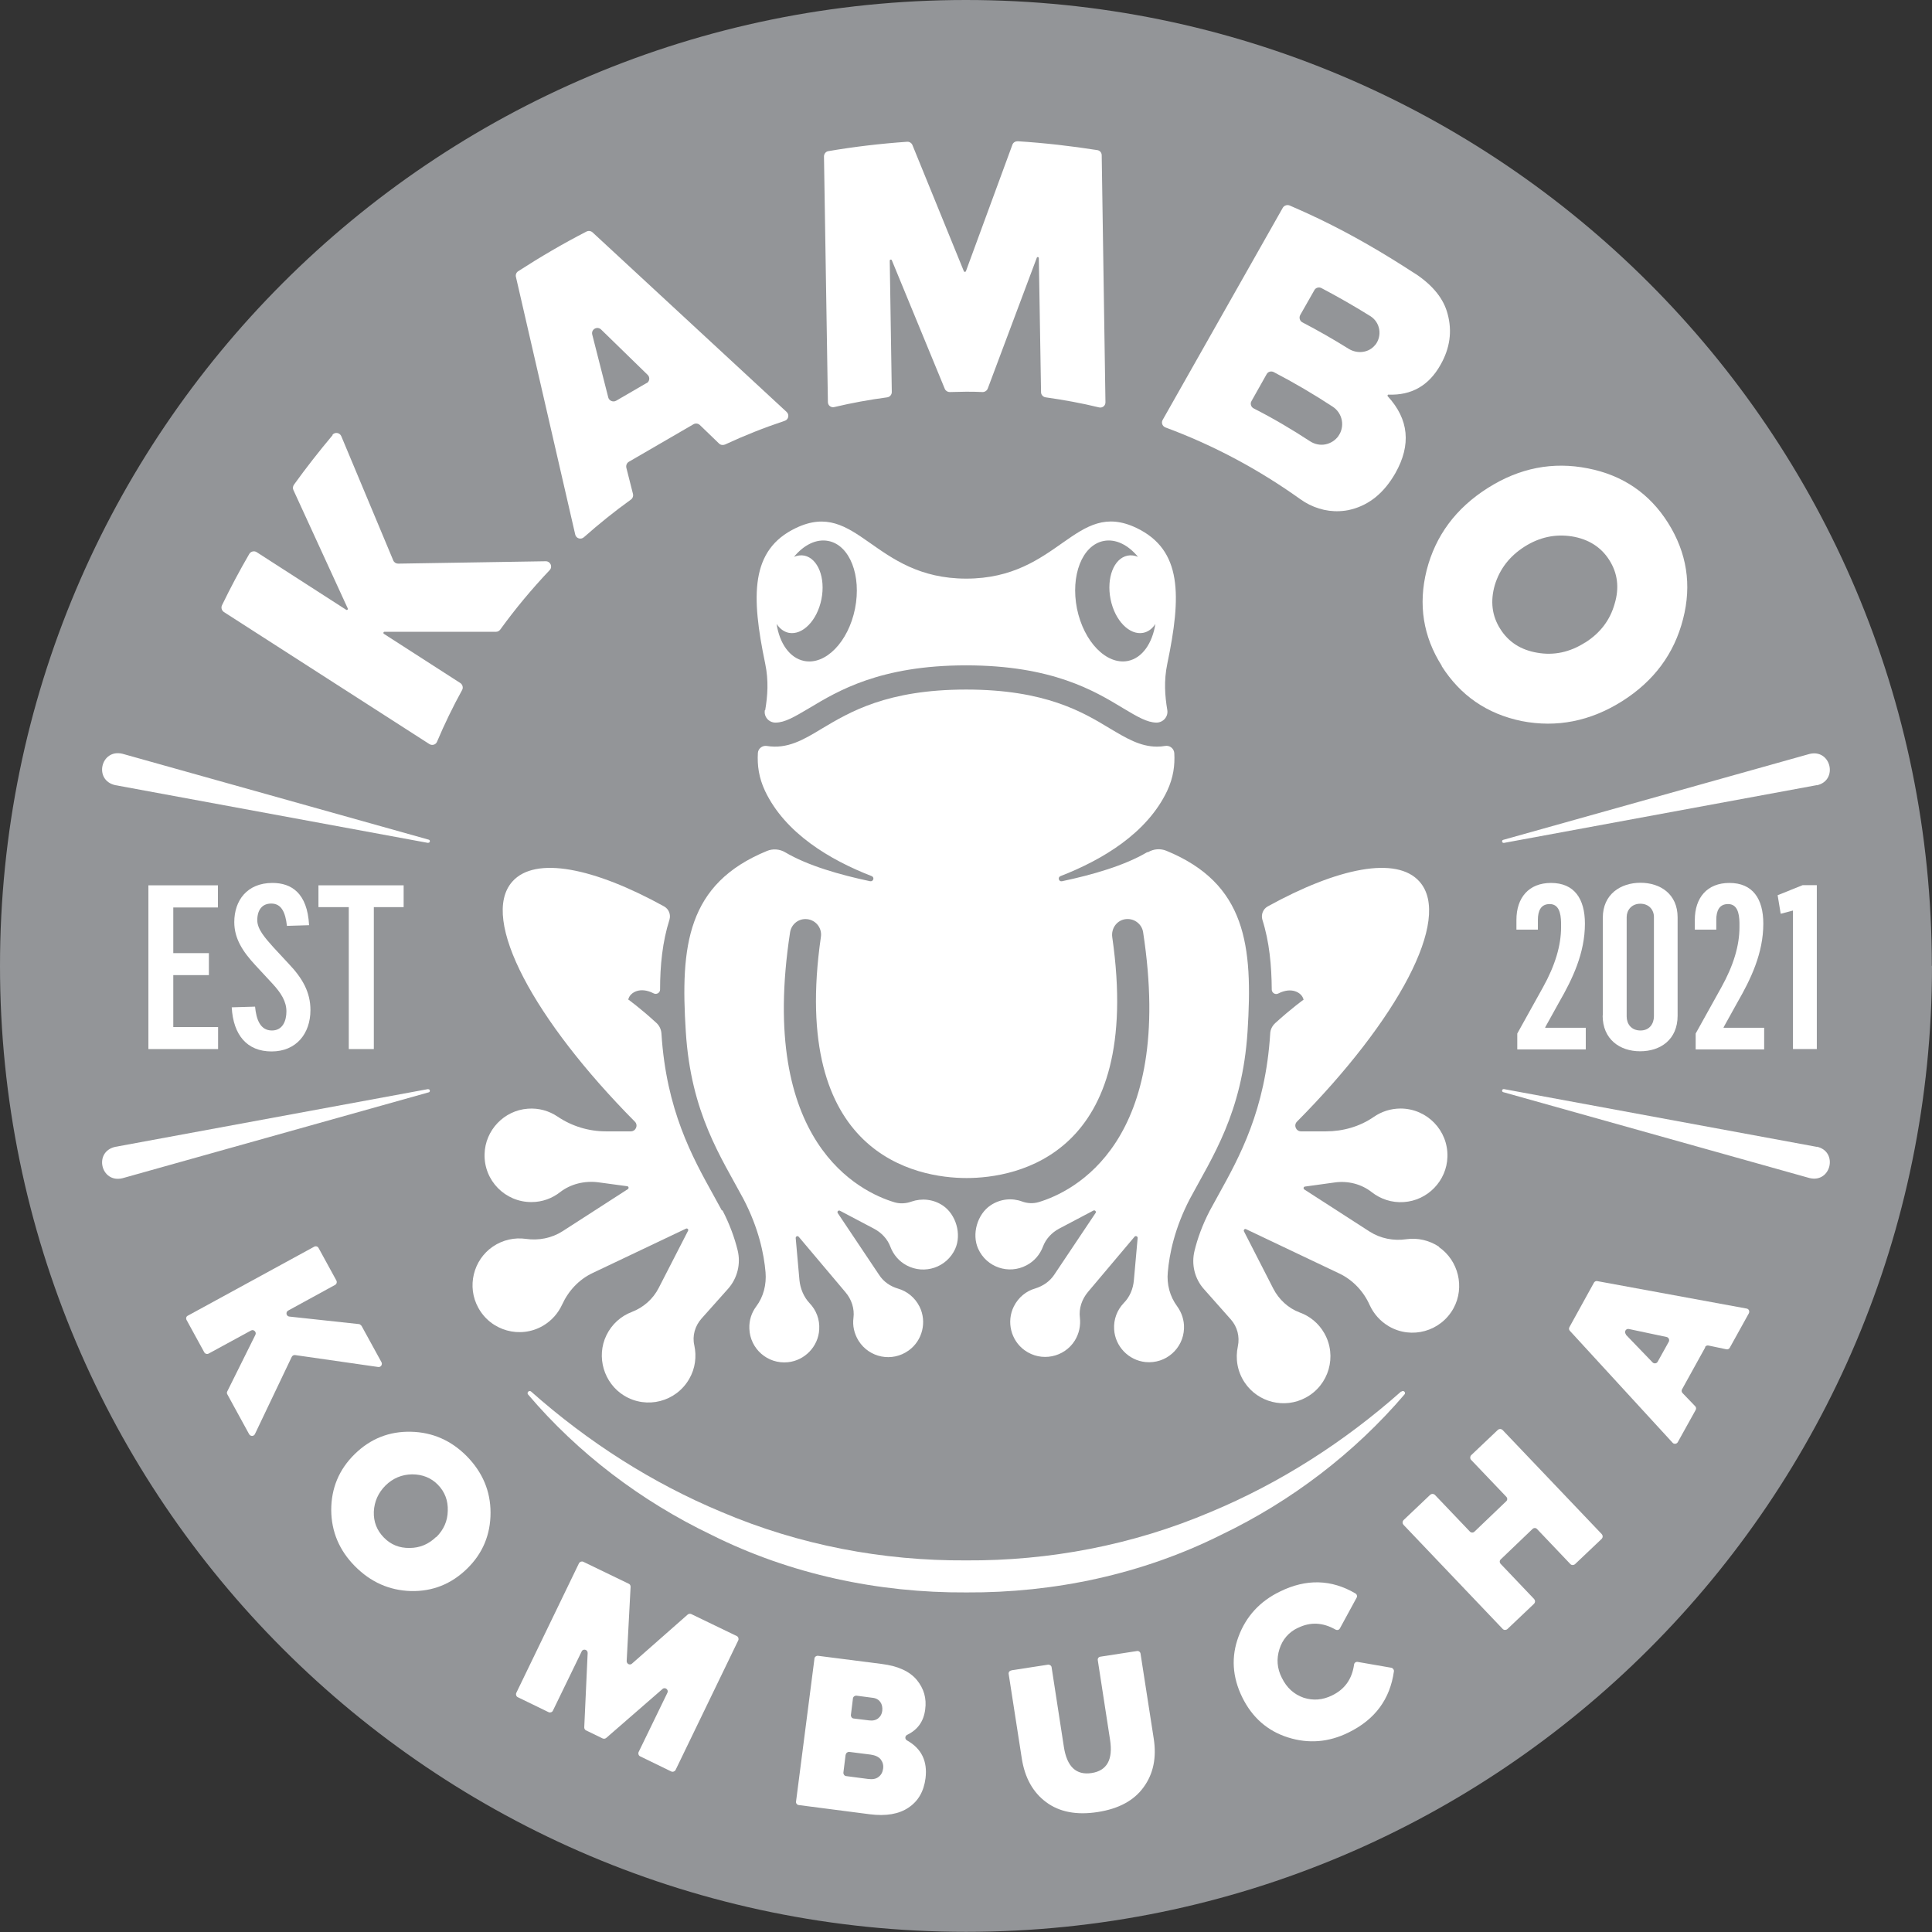
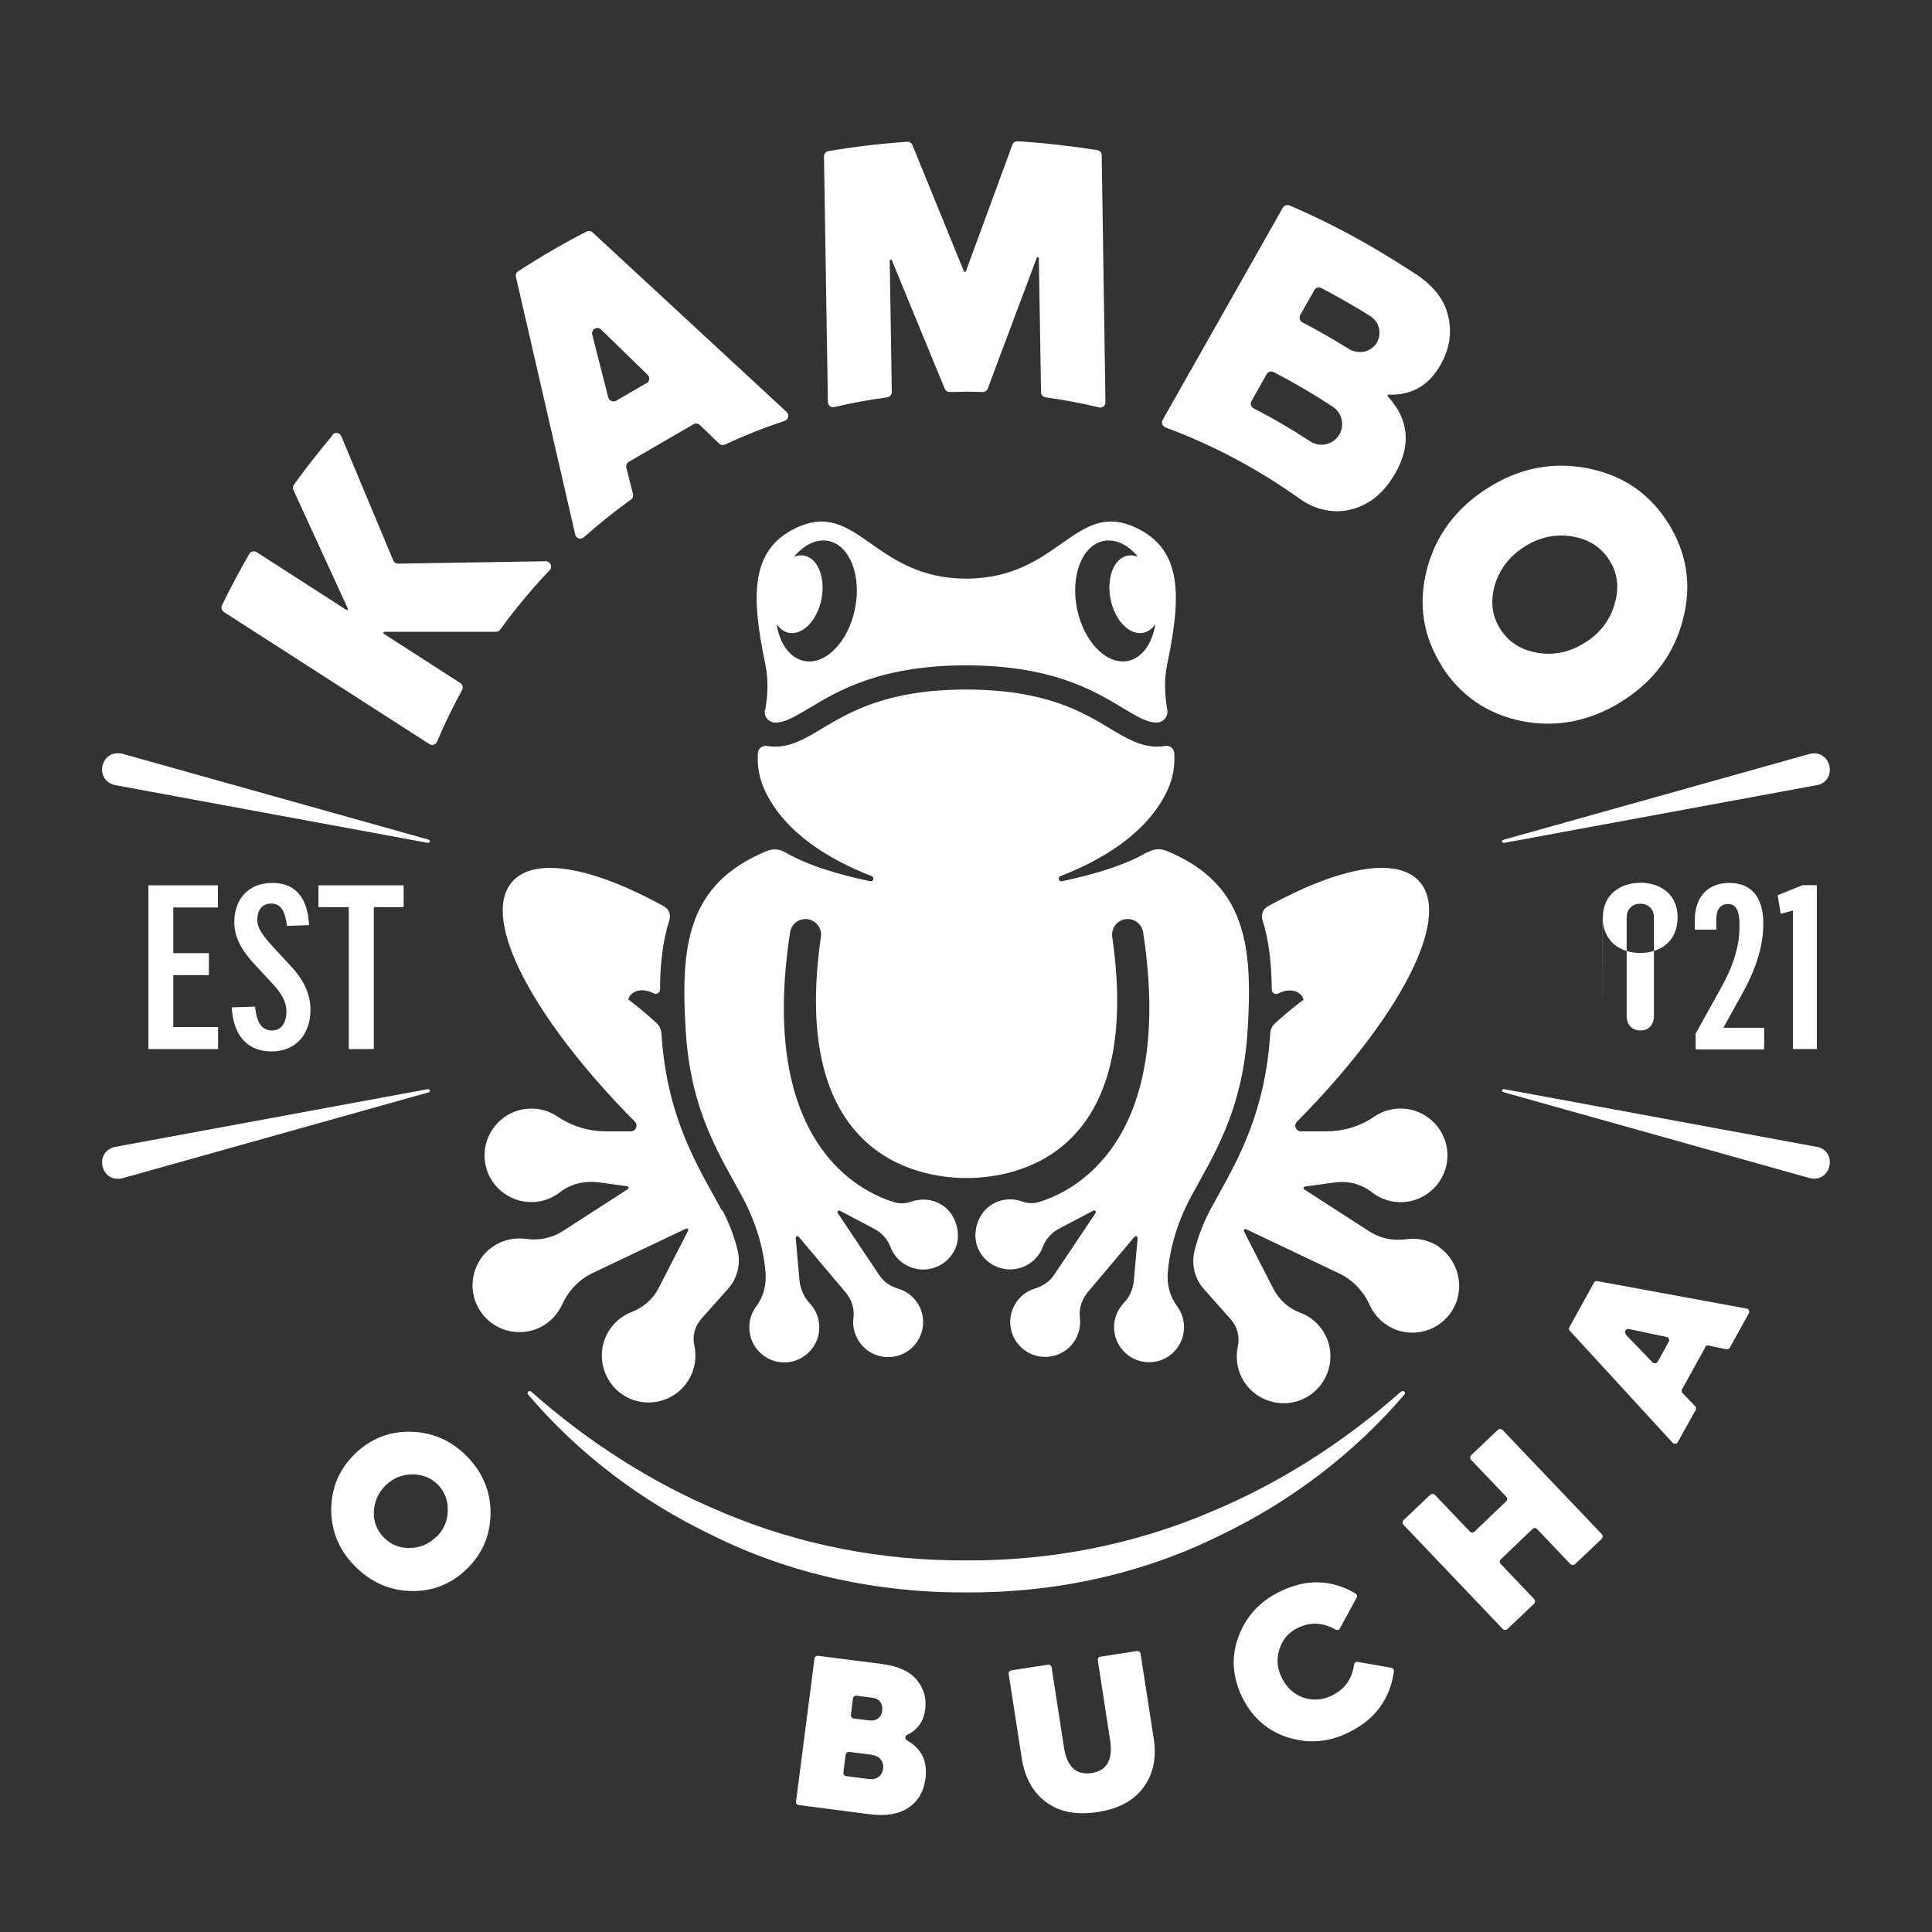
<svg xmlns="http://www.w3.org/2000/svg" id="Layer_2" data-name="Layer 2" viewBox="0 0 113.39 113.39">
  <rect x="0" y="0" width="113.39" height="113.39" fill="#333333" stroke="none" />
  <defs>
    <style>
      .cls-1 {
        fill: #fff;
      }

      .cls-2 {
        fill: #939598;
      }
    </style>
  </defs>
  <g id="Layer_1-2" data-name="Layer 1">
-     <path class="cls-2" d="M113.39,56.69c0,31.31-25.38,56.69-56.69,56.69S0,88,0,56.69,25.38,0,56.69,0s56.69,25.38,56.69,56.69" />
    <path class="cls-1" d="M84.47,73.18c-.6-.4-1.28-.54-1.93-.45-.75.11-1.52-.04-2.16-.45l-3.83-2.47c-.07-.05-.05-.16.04-.17l1.74-.24c.78-.11,1.57.09,2.18.57.51.4,1.17.63,1.88.58,1.4-.09,2.52-1.25,2.56-2.65.05-1.55-1.19-2.83-2.74-2.84-.59,0-1.13.18-1.58.49-.82.57-1.81.85-2.81.85h-1.46c-.3,0-.45-.36-.24-.57,5.88-5.93,9.14-11.9,7.19-14.09-1.34-1.51-4.78-.82-8.91,1.46-.27.15-.4.48-.31.78.41,1.29.54,2.68.55,4.1,0,.19.21.32.38.23.8-.41,1.35-.04,1.46.28l.03.08s-.69.49-1.67,1.38c-.17.16-.28.37-.29.6h0c-.28,4.5-1.81,7.26-3.04,9.48-.18.32-.35.63-.51.93-.44.85-.72,1.64-.89,2.34-.2.8,0,1.65.56,2.27l1.57,1.77c.38.43.53,1.01.41,1.58-.15.7-.04,1.46.4,2.12.78,1.17,2.34,1.56,3.58.89,1.37-.73,1.86-2.45,1.09-3.79-.33-.58-.85-1-1.44-1.21-.67-.25-1.22-.76-1.55-1.4l-1.72-3.36c-.04-.08.04-.17.12-.13l5.47,2.6c.8.38,1.43,1.05,1.79,1.86.23.5.61.94,1.12,1.24,1.33.78,3.05.31,3.8-1.06.67-1.23.29-2.8-.86-3.59" />
    <path class="cls-1" d="M42.37,71.05c-.16-.3-.33-.61-.51-.93-1.23-2.22-2.76-4.98-3.04-9.47h0c-.02-.24-.12-.45-.29-.61-.97-.89-1.66-1.38-1.66-1.38l.03-.08c.11-.32.66-.69,1.46-.28.17.09.38-.03.38-.22,0-1.42.14-2.81.55-4.1.09-.3-.03-.62-.31-.78-4.13-2.28-7.57-2.97-8.91-1.46-1.95,2.19,1.31,8.16,7.19,14.09.21.21.06.57-.24.57h-1.46c-1.01,0-2-.3-2.84-.87-.49-.33-1.1-.51-1.74-.46-1.4.1-2.51,1.27-2.54,2.67-.04,1.55,1.21,2.82,2.76,2.81.63,0,1.21-.22,1.67-.58.63-.49,1.45-.68,2.24-.58l1.7.23c.09.01.11.12.04.17l-3.83,2.47c-.64.41-1.41.56-2.16.45-.65-.09-1.34.05-1.93.45-1.16.79-1.54,2.36-.86,3.59.74,1.36,2.46,1.84,3.8,1.06.51-.3.89-.74,1.12-1.24.37-.81.99-1.48,1.8-1.86l5.47-2.6c.08-.04.17.05.12.13l-1.72,3.35c-.33.65-.9,1.15-1.58,1.41-.63.24-1.17.71-1.49,1.37-.61,1.26-.15,2.81,1.04,3.54,1.33.81,3.05.36,3.82-.98.36-.62.44-1.32.3-1.97-.13-.56.04-1.14.42-1.57l1.56-1.75c.55-.62.76-1.47.56-2.27-.17-.69-.45-1.49-.89-2.34" />
    <path class="cls-1" d="M44.89,41.68c-.07.39.24.74.64.73.54-.01,1.07-.32,1.98-.86,1.65-.99,4.14-2.5,9.19-2.5h0c5.05,0,7.54,1.5,9.19,2.5.9.54,1.44.85,1.98.86.39,0,.7-.34.64-.73-.14-.83-.21-1.72,0-2.73.83-3.98.88-6.67-1.8-7.96-3.6-1.73-4.53,2.97-10,2.97s-6.4-4.69-10-2.97c-2.68,1.28-2.63,3.98-1.8,7.96.21,1.01.14,1.9,0,2.73M64.77,31.75c.71-.14,1.44.23,2.02.93-.2-.08-.41-.11-.61-.07-.81.16-1.25,1.31-1,2.56.25,1.25,1.11,2.13,1.92,1.97.29-.06.53-.24.71-.52-.18,1.14-.77,2-1.61,2.17-1.26.25-2.59-1.12-2.99-3.06-.39-1.95.3-3.73,1.56-3.98M46.29,37.14c.81.16,1.67-.72,1.92-1.97.25-1.25-.2-2.39-1-2.56-.2-.04-.41-.01-.61.07.58-.7,1.31-1.07,2.02-.93,1.26.25,1.95,2.04,1.56,3.98-.39,1.94-1.73,3.32-2.99,3.06-.84-.17-1.44-1.03-1.61-2.17.18.27.42.46.71.52" />
    <path class="cls-1" d="M67.32,50.02c-1.32.78-3.19,1.32-4.99,1.7-.19.04-.27-.23-.09-.3,2.47-.96,5.08-2.52,6.26-5,.37-.79.46-1.51.42-2.22-.02-.27-.27-.47-.54-.42-.16.03-.32.04-.48.04-.99,0-1.82-.51-2.75-1.06-1.6-.97-3.8-2.29-8.45-2.29s-6.85,1.33-8.46,2.29c-1.07.65-2.03,1.22-3.24,1.02-.26-.04-.51.16-.52.42-.04.71.05,1.43.42,2.22,1.18,2.48,3.79,4.04,6.26,5,.18.07.1.33-.09.3-1.8-.38-3.67-.92-4.99-1.7-.32-.19-.72-.22-1.06-.08-4.71,1.93-5.09,5.58-4.77,10.61.3,4.79,2.07,7.36,3.39,9.83.89,1.71,1.2,3.23,1.29,4.29.06.72-.12,1.44-.55,2.01-.27.36-.42.81-.4,1.3.04,1.18,1.07,2.09,2.26,1.97.99-.1,1.78-.92,1.84-1.91.04-.61-.18-1.15-.56-1.55-.35-.37-.55-.86-.6-1.36l-.22-2.47c0-.1.11-.15.18-.07l2.74,3.25c.36.42.54.97.47,1.51-.06.45.04.92.3,1.34.63,1,1.97,1.27,2.94.57.81-.58,1.08-1.68.64-2.57-.27-.54-.74-.91-1.26-1.06-.45-.13-.85-.4-1.11-.8l-2.43-3.63c-.06-.09.04-.19.13-.14l2.01,1.06c.43.23.78.6.95,1.06.17.45.5.85.96,1.09,1.04.55,2.34.12,2.84-.97.39-.86.05-2.03-.73-2.55-.57-.38-1.25-.43-1.83-.23-.33.12-.68.14-1.01.04-2-.6-8.02-3.47-6.12-15.84.07-.45.45-.78.9-.78.56,0,.99.49.91,1.04-1.85,12.82,5.63,14.16,8.55,14.16h0c2.92,0,10.39-1.33,8.55-14.13-.08-.54.3-1.04.84-1.07.48-.03.9.31.97.77,1.9,12.37-4.13,15.24-6.12,15.84-.33.1-.68.08-1-.04-.58-.21-1.26-.15-1.83.23-.78.52-1.12,1.69-.73,2.55.49,1.09,1.79,1.53,2.84.97.46-.24.79-.64.96-1.09.17-.46.52-.83.95-1.06l2.01-1.06c.09-.05.19.06.13.14l-2.43,3.63c-.26.39-.66.66-1.11.8-.53.15-.99.52-1.26,1.06-.44.89-.17,1.99.64,2.57.97.7,2.32.42,2.94-.57.26-.42.35-.89.3-1.34-.07-.55.12-1.09.47-1.51l2.74-3.25c.06-.07.18-.02.18.07l-.22,2.47c-.04.51-.24,1-.6,1.36-.38.4-.6.95-.56,1.55.06.99.85,1.81,1.84,1.91,1.19.12,2.22-.79,2.26-1.97.02-.49-.14-.94-.4-1.3-.43-.58-.62-1.3-.55-2.01.09-1.06.4-2.58,1.29-4.29,1.32-2.47,3.08-5.04,3.39-9.83.32-5.03-.07-8.68-4.77-10.61-.35-.14-.74-.11-1.06.08" />
    <path class="cls-1" d="M82.23,81.67c-3.35,2.97-7.12,5.38-11.18,7.07-4.58,1.95-9.48,2.87-14.35,2.84-4.88.03-9.77-.89-14.35-2.84-4.06-1.69-7.83-4.1-11.18-7.07-.11-.1-.27.06-.18.17,2.92,3.44,6.63,6.26,10.76,8.24,4.64,2.32,9.8,3.41,14.96,3.38,5.16.03,10.32-1.06,14.96-3.38,4.13-1.98,7.83-4.81,10.76-8.24.1-.11-.06-.27-.17-.17" />
    <path class="cls-1" d="M25.12,63.92l-18.36,3.39c-1.28.29-.84,2.15.43,1.84l17.97-5.04c.12-.03.07-.21-.04-.18" />
    <path class="cls-1" d="M106.63,67.31l-18.36-3.39c-.12-.02-.16.15-.04.18l17.97,5.04c1.27.31,1.7-1.56.43-1.84" />
    <path class="cls-1" d="M25.12,49.47l-18.36-3.39c-1.28-.29-.84-2.15.43-1.84l17.97,5.04c.12.03.07.21-.04.18" />
    <path class="cls-1" d="M106.63,46.08l-18.36,3.39c-.12.02-.16-.15-.04-.18l17.97-5.04c1.27-.31,1.7,1.56.43,1.84" />
    <polygon class="cls-1" points="8.71 51.96 12.79 51.96 12.79 53.26 10.17 53.26 10.17 55.94 12.26 55.94 12.26 57.23 10.17 57.23 10.17 60.28 12.8 60.28 12.8 61.57 8.71 61.57 8.71 51.96" />
    <path class="cls-1" d="M13.61,59.12l1.36-.04c.07.73.29,1.4.99,1.4.64,0,.85-.58.85-1.12,0-.57-.3-1.07-.82-1.63l-1.01-1.09c-.73-.79-1.23-1.55-1.23-2.52,0-1.27.75-2.3,2.24-2.3,1.11,0,2.05.59,2.15,2.48l-1.3.04c-.09-.81-.33-1.31-.92-1.31-.54,0-.82.38-.82.98,0,.54.48,1.06.94,1.58l.9.97c.82.86,1.28,1.68,1.28,2.72,0,1.39-.84,2.43-2.28,2.43s-2.25-.96-2.34-2.59" />
    <polygon class="cls-1" points="20.47 53.24 18.69 53.24 18.69 51.96 23.69 51.96 23.69 53.24 21.94 53.24 21.94 61.57 20.47 61.57 20.47 53.24" />
-     <path class="cls-1" d="M89.06,60.64l1.49-2.68c.73-1.31,1.07-2.48,1.07-3.54v-.26c-.01-.59-.14-1.1-.67-1.1s-.69.42-.69.92v.58h-1.26v-.57c0-1.31.73-2.17,2.03-2.17,1.36,0,1.99.92,1.99,2.39,0,1.73-.73,3.25-1.52,4.62l-.81,1.46v.03h2.38v1.27h-4.02v-.93Z" />
-     <path class="cls-1" d="M94.07,59.6v-5.74c0-1.38,1.05-2.05,2.21-2.05s2.18.66,2.18,2.03v5.77c0,1.41-1.01,2.09-2.2,2.09s-2.2-.7-2.2-2.1M97.07,59.64v-5.82c0-.42-.29-.78-.8-.78s-.8.38-.8.78v5.84c0,.42.26.82.81.82s.79-.42.79-.84" />
+     <path class="cls-1" d="M94.07,59.6v-5.74c0-1.38,1.05-2.05,2.21-2.05s2.18.66,2.18,2.03c0,1.41-1.01,2.09-2.2,2.09s-2.2-.7-2.2-2.1M97.07,59.64v-5.82c0-.42-.29-.78-.8-.78s-.8.38-.8.78v5.84c0,.42.26.82.81.82s.79-.42.79-.84" />
    <path class="cls-1" d="M99.53,60.64l1.49-2.68c.73-1.31,1.07-2.48,1.07-3.54v-.26c-.01-.59-.14-1.1-.67-1.1s-.69.42-.69.92v.58h-1.26v-.57c0-1.31.73-2.17,2.03-2.17,1.36,0,1.99.92,1.99,2.39,0,1.73-.73,3.25-1.52,4.62l-.81,1.46v.03h2.38v1.27h-4.02v-.93Z" />
    <polygon class="cls-1" points="105.23 53.44 104.51 53.63 104.33 52.54 105.8 51.95 106.63 51.95 106.63 61.57 105.23 61.57 105.23 53.44" />
-     <path class="cls-1" d="M21.2,77.78l1.19,2.17c.07.14-.04.3-.19.28l-4.88-.7c-.08-.01-.16.03-.2.11l-2.16,4.53c-.07.14-.26.14-.34,0l-1.28-2.34c-.03-.05-.03-.12,0-.17l1.65-3.32c.08-.16-.1-.34-.26-.25l-2.48,1.35c-.09.05-.21.02-.26-.07l-1.04-1.9c-.05-.09-.02-.21.07-.25l7.42-4.05c.09-.05.21-.02.26.08l1.04,1.9c.05.09.02.21-.07.26l-2.76,1.51c-.16.09-.11.33.07.35l4.07.44c.06,0,.12.04.15.1" />
    <path class="cls-1" d="M20.83,91.92c-.92-.93-1.38-2.03-1.39-3.29,0-1.28.45-2.38,1.38-3.29.92-.9,2.02-1.34,3.3-1.31,1.27.03,2.36.51,3.28,1.44.92.94,1.39,2.04,1.39,3.31,0,1.28-.45,2.38-1.37,3.28-.93.91-2.03,1.35-3.31,1.32-1.27-.04-2.36-.53-3.28-1.46M25.61,90.21c.43-.43.66-.94.67-1.54.02-.6-.17-1.11-.58-1.53-.4-.41-.91-.61-1.52-.61-.6.01-1.12.23-1.55.65-.43.43-.66.94-.69,1.54-.02.6.18,1.1.59,1.52.41.42.91.62,1.51.61.6,0,1.12-.22,1.56-.65" />
-     <path class="cls-1" d="M34.14,96.92l-1.69,3.48c-.04.09-.16.13-.25.09l-1.81-.88c-.09-.04-.13-.16-.09-.25l3.68-7.61c.05-.09.16-.13.25-.09l2.67,1.29c.07.03.11.1.11.18l-.23,4.36c0,.17.19.26.31.15l3.27-2.88c.06-.05.14-.06.21-.03l2.67,1.29c.09.04.13.16.09.25l-3.68,7.61c-.05.09-.16.13-.25.09l-1.83-.89c-.09-.04-.13-.16-.09-.25l1.69-3.48c.09-.18-.14-.36-.29-.22l-3.3,2.87c-.06.05-.14.06-.21.03l-.97-.47c-.07-.03-.11-.1-.11-.18l.2-4.36c.01-.21-.27-.28-.36-.09" />
    <path class="cls-1" d="M47.8,97.34c.01-.1.11-.17.21-.16l3.75.48c.95.12,1.64.44,2.05.94.41.5.58,1.07.49,1.73-.09.7-.44,1.19-1.06,1.49-.14.07-.14.26,0,.33.85.48,1.2,1.22,1.08,2.21-.1.78-.43,1.35-1,1.73-.56.38-1.32.51-2.27.39l-4.17-.54c-.1-.01-.18-.11-.16-.21l1.08-8.38ZM49.63,102.98l-.13,1.05c-.01.1.06.2.16.21l1.3.17c.25.03.45,0,.6-.12.15-.11.24-.27.27-.48.03-.21-.02-.39-.14-.55-.12-.15-.32-.24-.58-.28l-1.26-.16c-.1-.01-.2.06-.21.16M50.06,99.68l-.12.97c-.01.1.06.2.16.21l.9.11c.22.03.4-.01.54-.12.14-.11.22-.26.24-.44.02-.2-.01-.37-.11-.51-.1-.15-.26-.24-.49-.26l-.91-.12c-.1-.01-.2.06-.21.16" />
    <path class="cls-1" d="M59.37,98.03l2.14-.33c.1-.01.2.06.21.16l.72,4.67c.18,1.16.72,1.67,1.63,1.53.9-.14,1.26-.79,1.08-1.95l-.72-4.67c-.02-.1.05-.2.16-.21l2.14-.33c.1-.02.2.06.21.16l.77,4.96c.18,1.14-.02,2.09-.59,2.87-.56.78-1.46,1.27-2.7,1.46-1.23.19-2.24,0-3.02-.58-.77-.57-1.25-1.42-1.43-2.56l-.77-4.96c-.02-.1.05-.2.16-.21" />
    <path class="cls-1" d="M76.17,95.54c-.54.26-.9.68-1.08,1.25-.18.57-.14,1.13.14,1.68.29.59.71.97,1.28,1.17.56.18,1.12.14,1.68-.14.74-.36,1.16-.96,1.28-1.8.01-.11.11-.18.22-.16l1.96.34c.1.02.17.11.16.21-.23,1.64-1.11,2.83-2.66,3.59-1.17.58-2.36.67-3.56.29-1.2-.38-2.1-1.17-2.68-2.35-.59-1.2-.66-2.39-.22-3.57.44-1.18,1.25-2.07,2.43-2.64,1.54-.76,3.02-.72,4.43.11.09.05.12.17.07.25l-.98,1.8c-.05.1-.17.12-.26.07-.74-.42-1.47-.46-2.2-.1" />
    <path class="cls-1" d="M89.94,89.74l-1.86,1.78c-.08.07-.08.19,0,.27l1.96,2.06c.07.08.07.19,0,.27l-1.57,1.49c-.08.07-.2.07-.27,0l-5.83-6.12c-.07-.08-.07-.19,0-.27l1.57-1.49c.08-.07.19-.07.27,0l2.06,2.16c.07.07.19.08.27,0l1.86-1.78c.08-.07.08-.19,0-.27l-2.06-2.16c-.07-.07-.07-.19,0-.27l1.57-1.49c.08-.07.19-.07.27,0l5.83,6.12c.07.08.07.19,0,.27l-1.57,1.49c-.08.07-.2.07-.27,0l-1.96-2.06c-.07-.08-.19-.08-.27,0" />
    <path class="cls-1" d="M100.08,79.08l-1.36,2.46c-.04.07-.03.16.03.22l.74.77c.06.06.07.15.03.22l-1.05,1.89c-.06.11-.22.13-.3.04l-6.03-6.57c-.06-.06-.07-.15-.03-.22l1.44-2.61c.04-.07.12-.11.2-.09l8.76,1.61c.13.02.19.16.13.28l-1.12,2.02c-.04.07-.12.11-.2.09l-1.05-.22c-.08-.02-.16.02-.2.09M95.41,78.32l1.58,1.64c.09.09.24.07.3-.04l.65-1.17c.06-.11,0-.25-.12-.28l-2.22-.47c-.18-.04-.3.18-.17.31" />
    <path class="cls-1" d="M19.52,25.54c-.79.94-1.55,1.91-2.27,2.91-.06.09-.08.21-.03.31l3.19,6.95c.03.06-.04.11-.09.08l-5.25-3.38c-.15-.1-.35-.05-.44.1-.57.98-1.1,1.98-1.6,3.01-.07.14-.02.31.11.4l12.06,7.75c.16.1.38.04.45-.14.44-1.04.93-2.05,1.47-3.03.08-.14.03-.32-.1-.41l-4.49-2.89c-.05-.03-.03-.12.03-.12h6.55c.1,0,.19-.05.25-.13.89-1.23,1.86-2.39,2.9-3.49.19-.2.04-.52-.23-.52l-8.66.14c-.13,0-.24-.07-.29-.19l-3.05-7.29c-.09-.21-.37-.26-.52-.08" />
    <path class="cls-1" d="M34.27,31.53c.88-.78,1.8-1.52,2.76-2.21.1-.07.15-.2.12-.33l-.39-1.54c-.03-.14.03-.28.15-.35l3.79-2.2c.12-.07.27-.05.37.04l1.13,1.09c.09.09.23.11.35.06,1.14-.53,2.3-.99,3.5-1.39.23-.07.29-.36.12-.52l-11.39-10.54c-.1-.09-.24-.11-.36-.05-1.38.71-2.71,1.49-4.01,2.33-.11.07-.16.21-.13.33l3.48,15.12c.05.23.33.32.51.16M37.95,22.48l-1.79,1.04c-.18.1-.41,0-.46-.19l-.94-3.69c-.08-.31.29-.52.52-.3l2.73,2.66c.15.14.12.39-.06.49" />
    <path class="cls-1" d="M56.57,15.92l-3.02-7.41c-.05-.12-.18-.2-.31-.19-1.56.11-3.1.29-4.62.55-.15.02-.26.16-.26.31l.23,14.42c0,.2.19.34.38.29,1.01-.24,2.05-.43,3.1-.57.15-.02.27-.15.27-.31l-.12-7.71c0-.07.09-.09.12-.03l3.11,7.55c.05.12.17.19.29.19.32,0,.64-.02.95-.02s.65,0,.98.02c.13,0,.25-.08.3-.2l2.88-7.68c.02-.07.12-.05.12.02l.13,7.87c0,.15.12.28.27.3,1.06.15,2.11.34,3.13.59.2.05.39-.1.38-.31l-.22-14.49c0-.15-.11-.28-.26-.3-1.53-.24-3.09-.42-4.67-.52-.14,0-.26.07-.31.2l-2.73,7.43c-.02.05-.1.05-.12,0" />
    <path class="cls-1" d="M84.62,39.08c-1.1-1.73-1.39-3.6-.89-5.61.52-2.03,1.71-3.64,3.59-4.83,1.86-1.18,3.82-1.56,5.88-1.15,2.04.4,3.61,1.47,4.7,3.2,1.1,1.75,1.4,3.63.88,5.64-.52,2.04-1.71,3.64-3.57,4.82-1.87,1.18-3.84,1.57-5.9,1.17-2.04-.42-3.6-1.5-4.7-3.23M93.04,37.71c.88-.56,1.45-1.31,1.72-2.26.29-.95.18-1.81-.31-2.58-.48-.76-1.22-1.23-2.2-1.39-.98-.15-1.9.05-2.77.6-.88.56-1.46,1.31-1.75,2.26-.27.94-.17,1.8.32,2.57.49.78,1.22,1.24,2.18,1.4.97.17,1.91-.03,2.8-.6" />
    <path class="cls-1" d="M84.96,18.42c-.23-.88-.85-1.65-1.84-2.32h0s-.03-.02-.05-.03c-.02-.02-.05-.03-.08-.05-1.78-1.16-3.61-2.23-5.54-3.16l-.04-.02c-.09-.04-.18-.08-.26-.12-.08-.04-.16-.08-.25-.12-.41-.19-.8-.36-1.21-.54-.15-.06-.32,0-.4.13l-7.05,12.45c-.1.17-.02.38.17.45,2.84,1.05,5.49,2.48,7.91,4.21.67.48,1.48.74,2.3.7.23-.01.46-.04.68-.1,1.07-.27,1.94-.98,2.6-2.14.93-1.65.79-3.15-.45-4.5-.04-.04,0-.11.05-.1,1.34.05,2.36-.53,3.04-1.74.56-.98.7-1.98.42-3M78.56,25.58h0c-.19.27-.47.44-.77.5-.3.06-.62,0-.9-.18-1.07-.7-2.17-1.35-3.31-1.93-.16-.08-.22-.28-.13-.43l.89-1.58c.08-.15.27-.2.42-.12,1.19.62,2.35,1.3,3.46,2.03.29.19.47.48.53.79.06.31,0,.65-.2.93M80.72,20.23c-.37.48-1.05.56-1.57.24-.88-.55-1.79-1.07-2.71-1.55-.16-.08-.21-.28-.13-.43l.83-1.46c.08-.15.27-.2.42-.12.97.51,1.93,1.06,2.86,1.64.58.36.72,1.14.3,1.69" />
  </g>
</svg>